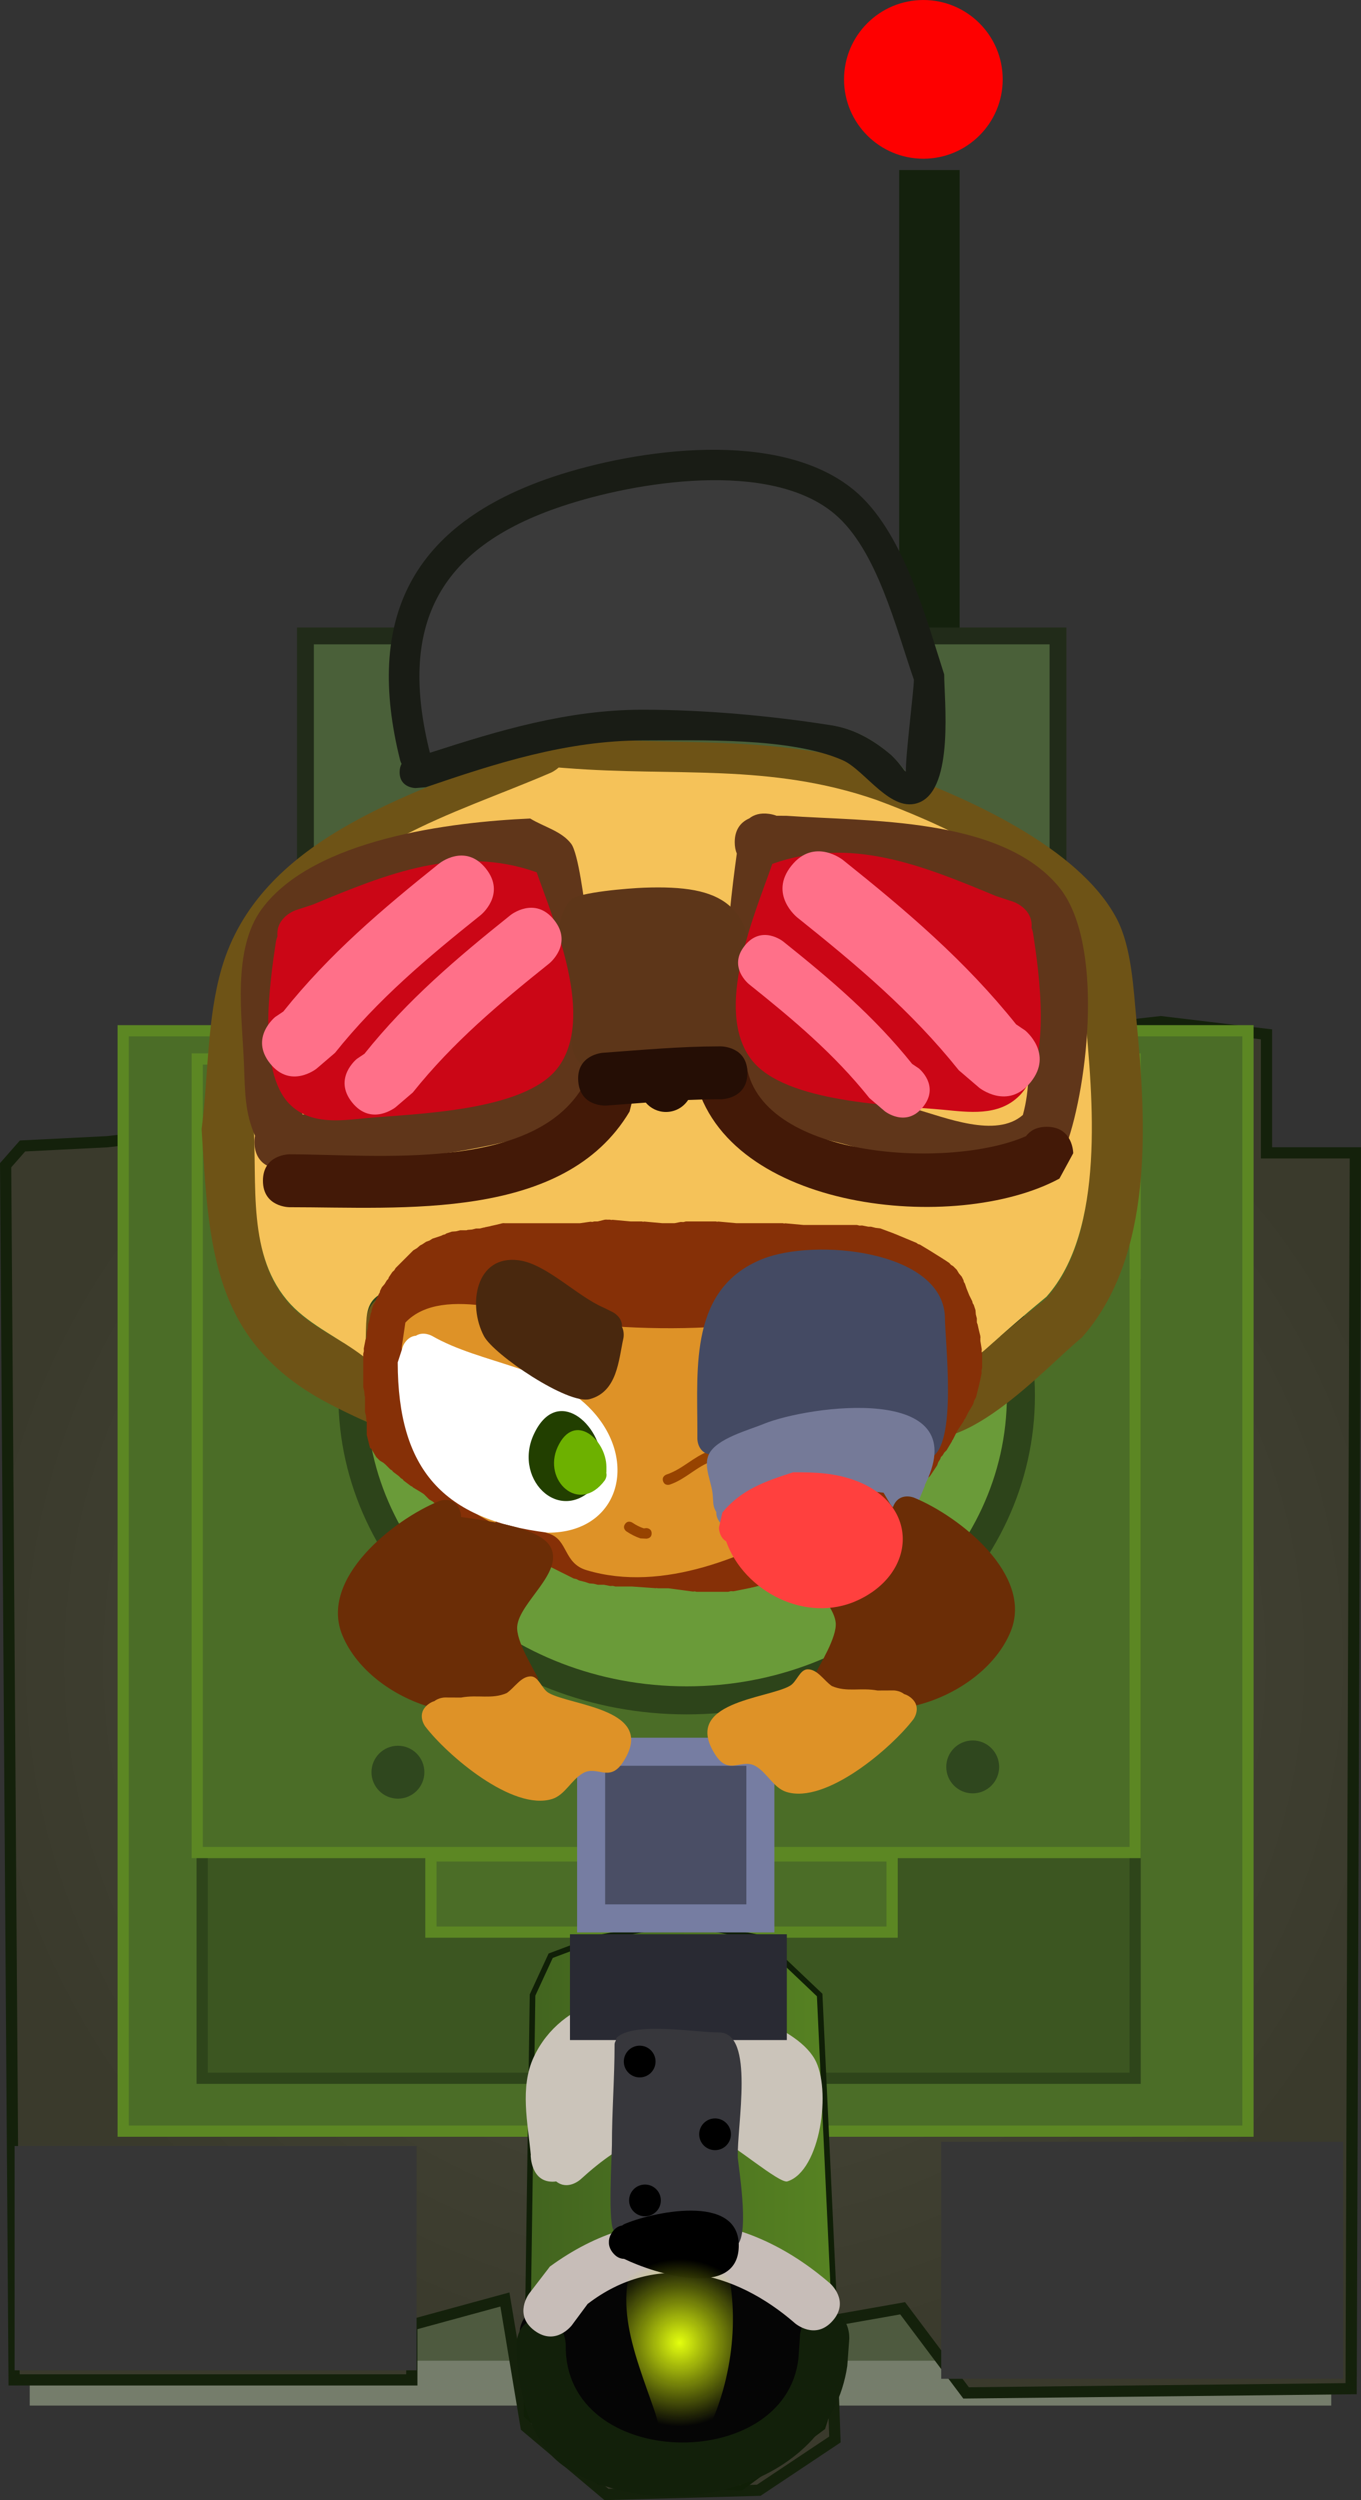
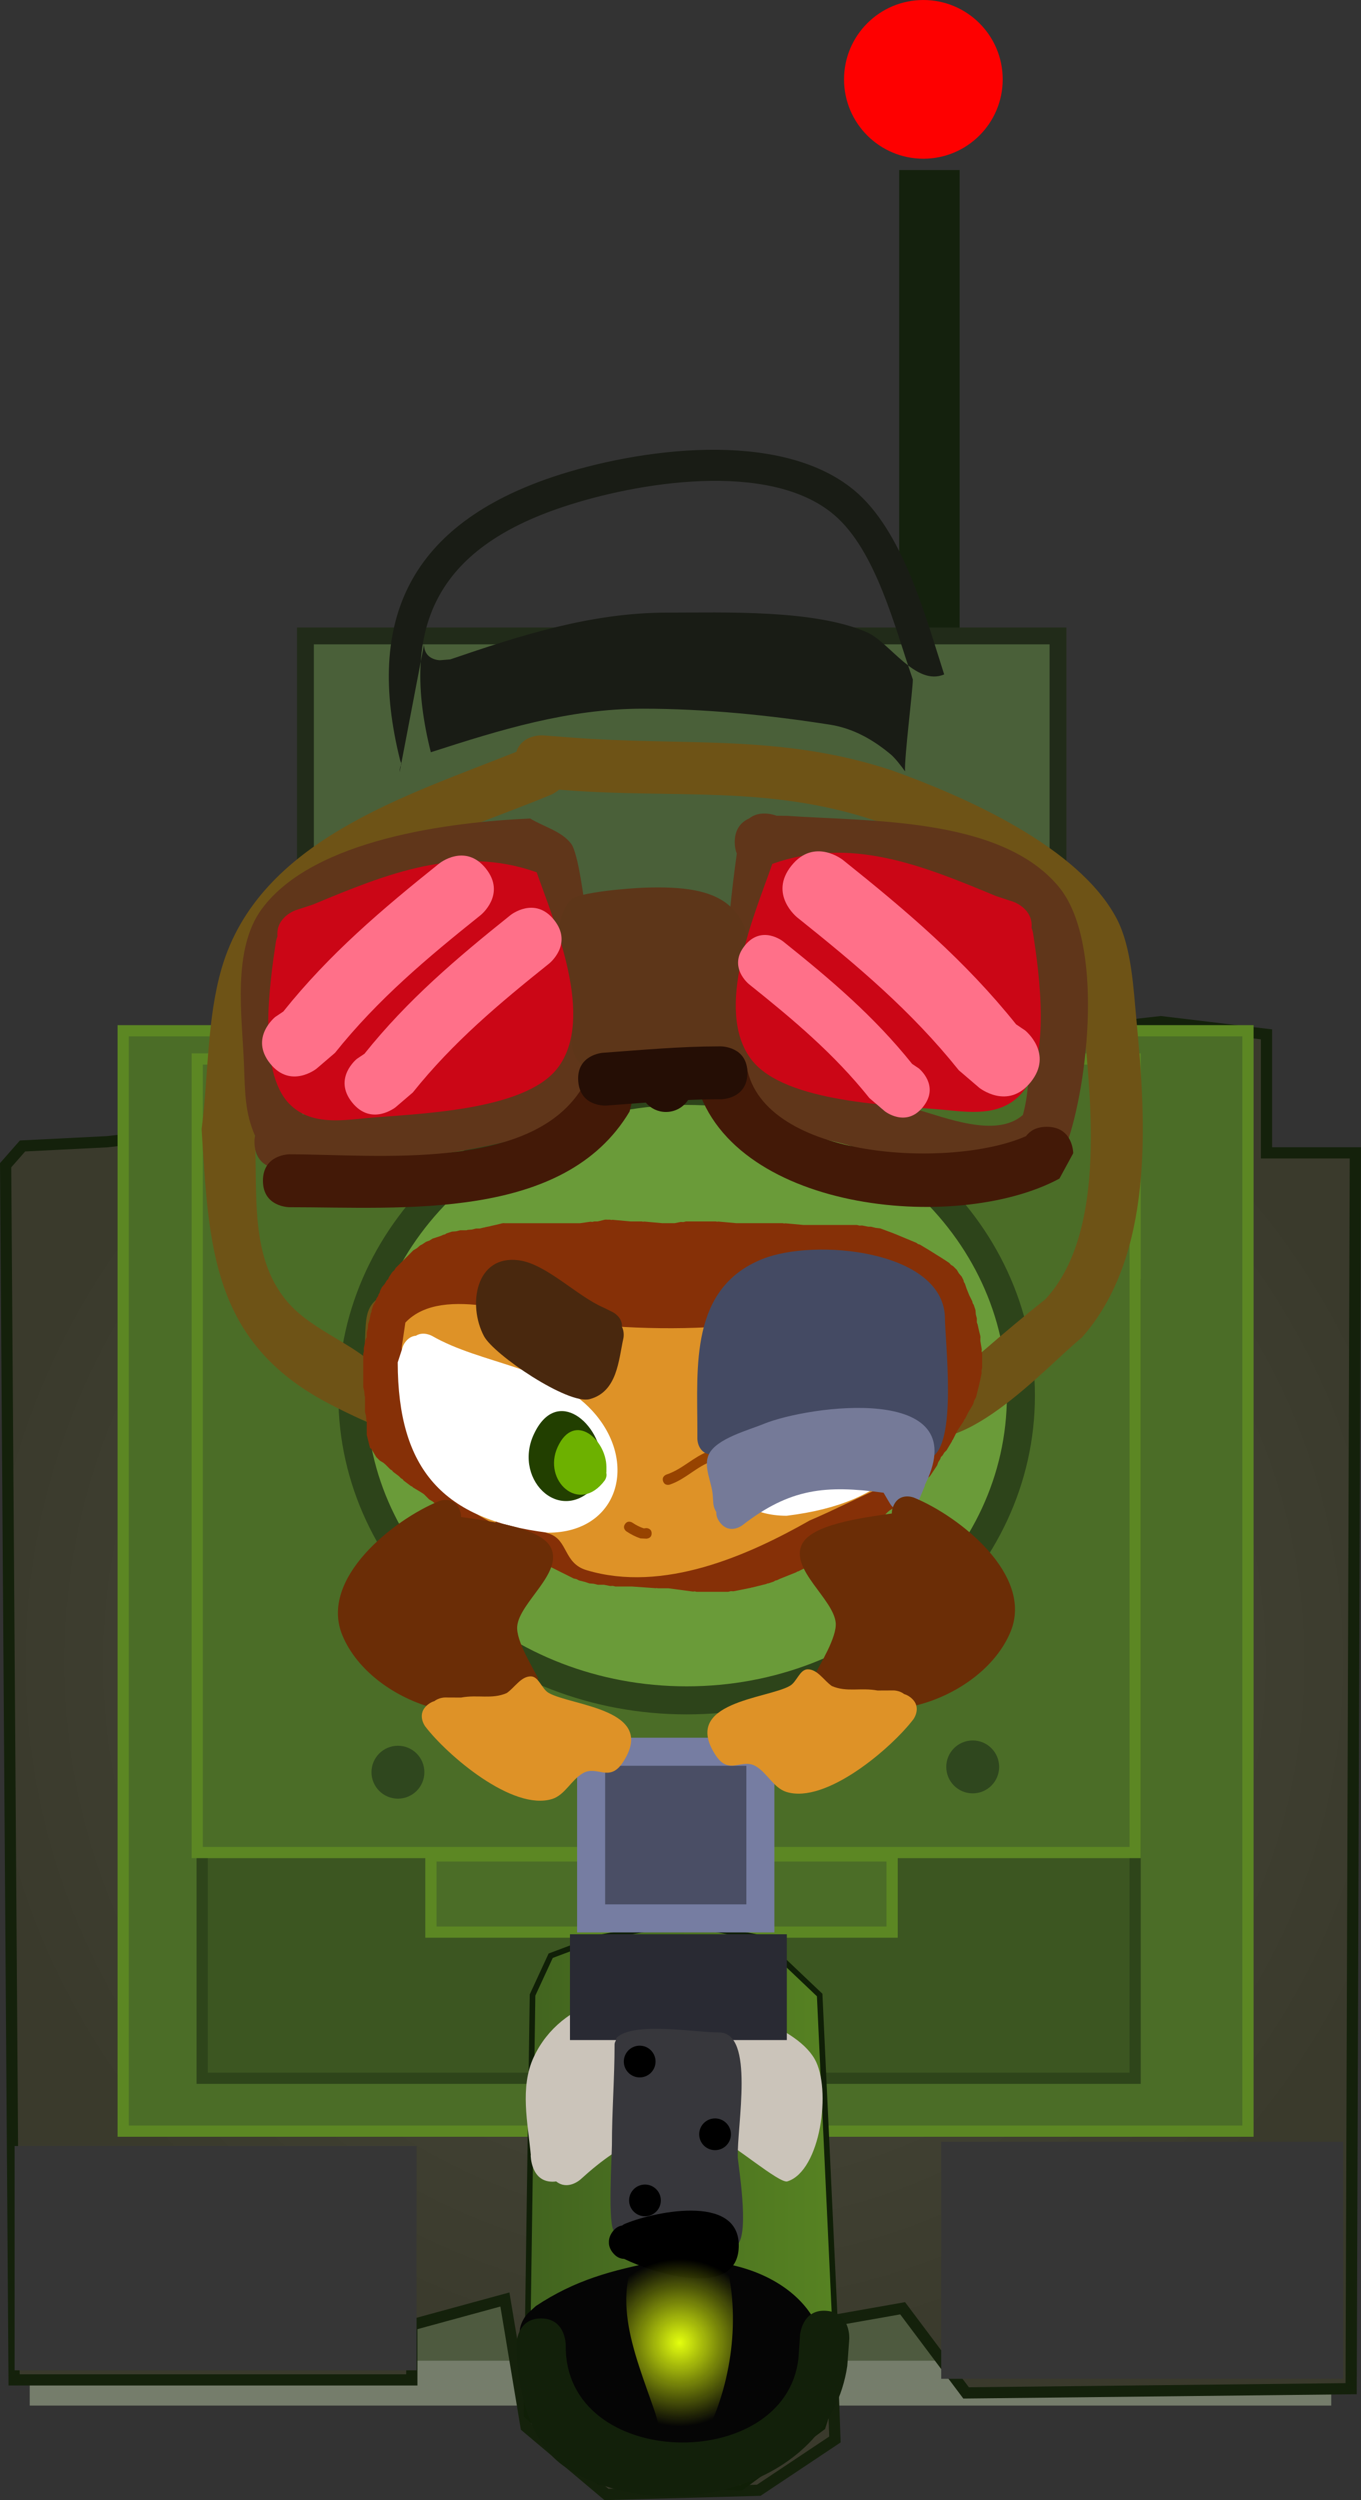
<svg xmlns="http://www.w3.org/2000/svg" version="1.1" width="121.359" height="222.877" viewBox="0,0,121.359,222.877">
  <rect x="0" y="0" width="121.359" height="222.877" fill="#333333" stroke="none" />
  <defs>
    <radialGradient cx="242.075" cy="216.92" r="65.649" gradientUnits="userSpaceOnUse" id="color-1">
      <stop offset="0" stop-color="#4d4d3f" />
      <stop offset="1" stop-color="#3a3a2c" />
    </radialGradient>
    <linearGradient x1="226.268" y1="265.312" x2="254.296" y2="265.312" gradientUnits="userSpaceOnUse" id="color-2">
      <stop offset="0" stop-color="#42641f" />
      <stop offset="1" stop-color="#578322" />
    </linearGradient>
    <radialGradient cx="239.92" cy="277.581" r="7.459" gradientUnits="userSpaceOnUse" id="color-3">
      <stop offset="0" stop-color="#e4ff0e" />
      <stop offset="1" stop-color="#e4ff0e" stop-opacity="0" />
    </radialGradient>
  </defs>
  <g transform="translate(-179.321,-68.734)">
    <g data-paper-data="{&quot;isPaintingLayer&quot;:true}" fill-rule="nonzero" stroke-linejoin="miter" stroke-miterlimit="10" stroke-dasharray="" stroke-dashoffset="0" style="mix-blend-mode: normal">
      <path d="M250.425,154.057c-0.435,4.573 -0.247,9.143 -0.089,13.747c0.05,1.473 -0.207,4.258 1.488,5.043c2.904,1.344 6.719,1.722 9.81,2.587c2.742,0.768 7.29,2.659 9.682,0.555c0.64,-2.312 0.527,-4.57 0.527,-6.962c-0.001,-2.8 1.05,-8.04 -0.958,-10.37c-4.109,-4.768 -14.588,-4.263 -20.46,-4.599zM249.347,149.316l0.876,0.002c7.233,0.521 19.081,0.069 24.276,6.308c4.087,4.908 2.648,17.599 0.701,23.038c-6.177,4.944 -12.646,1.925 -19.558,-0.011c-3.459,-0.969 -6.931,-0.986 -8.978,-4.539c-2.856,-4.956 -1.71,-15.232 -0.857,-21.426c-0.115,-0.278 -0.185,-0.613 -0.185,-1.018c0,-1.256 0.669,-1.843 1.294,-2.117c0.398,-0.317 0.966,-0.521 1.775,-0.406c0.248,0.035 0.465,0.093 0.657,0.169z" fill="#60361a" stroke="none" stroke-width="0.5" stroke-linecap="butt" />
      <path d="M246.753,172.233c0,2.358 -2.358,2.358 -2.358,2.358h-0.189c-0.916,-0.001 -1.829,0.023 -2.741,0.063c-0.421,0.644 -1.148,1.069 -1.975,1.069c-0.722,0 -1.368,-0.325 -1.801,-0.836c-1.166,0.087 -2.333,0.18 -3.502,0.264c0,0 -2.352,0.168 -2.52,-2.184c-0.168,-2.352 2.184,-2.52 2.184,-2.52c3.455,-0.247 6.889,-0.57 10.355,-0.572h0.189c0,0 2.358,0 2.358,2.358z" fill="#250e05" stroke="none" stroke-width="0.5" stroke-linecap="butt" />
      <path d="M259.501,127.551v-43.658h5.39v43.658z" fill="#14210d" stroke="none" stroke-width="0" stroke-linecap="butt" />
      <path d="M206.556,170.43v-45.005h67.104v45.005z" fill="#4a6039" stroke="#212b19" stroke-width="1.5" stroke-linecap="butt" />
      <path d="M183.972,281.181v-79.986h112.055v79.986z" fill="#4e5a3f" stroke="#757d6b" stroke-width="4" stroke-linecap="butt" />
      <path d="M181.331,170.891l7.546,-0.377l93.945,-10.704l9.432,1.132v10.564h7.923l-0.377,110.169l-34.333,0.377l-5.659,-7.546l-6.414,1.132l0.377,10.564l-6.791,4.527l-13.582,0.377l-7.169,-6.037l-1.886,-11.346l-8.3,2.264v4.905h-35.465l-0.755,-108.282z" fill="url(#color-1)" stroke="#14210b" stroke-width="1" stroke-linecap="round" />
      <path d="M190.305,258.717v-98.095h100.296v98.095z" fill="#4b6d27" stroke="#5c8723" stroke-width="1" stroke-linecap="butt" />
      <path d="M197.348,254.001v-70.742h83.192v70.742z" fill="#3c5621" stroke="#2e451a" stroke-width="1" stroke-linecap="butt" />
      <path d="M196.908,233.879v-70.742h83.633v70.742z" fill="#4b6d27" stroke="#5c8723" stroke-width="1" stroke-linecap="butt" />
      <path d="M217.745,240.973v-6.791h41.125v6.791z" fill="#4b6d27" stroke="#5c8723" stroke-width="1" stroke-linecap="butt" />
      <path d="M270.354,193.149c0,15.003 -13.345,27.165 -29.806,27.165c-16.461,0 -29.806,-12.162 -29.806,-27.165c0,-15.003 13.345,-27.165 29.806,-27.165c16.461,0 29.806,12.162 29.806,27.165z" fill="#6a9b39" stroke="#2d441a" stroke-width="2.5" stroke-linecap="butt" />
      <path d="M263.249,280.793v-21.128h35.843v21.128z" fill="#363636" stroke="none" stroke-width="0" stroke-linecap="butt" />
      <path d="M180.623,280.038v-19.996h35.843v19.996z" data-paper-data="{&quot;index&quot;:null}" fill="#363636" stroke="none" stroke-width="0" stroke-linecap="butt" />
      <path d="M228.424,243.078l4.312,-1.617l7.276,-1.347l7.007,1.347l5.39,5.12l1.347,28.836l0.539,4.581l-1.617,5.12l-7.276,5.39l-12.666,-0.539l-6.468,-5.929l0.539,-37.46z" fill="url(#color-2)" stroke="#101f07" stroke-width="0.5" stroke-linecap="round" />
      <path d="M228.916,263.198c-0.104,0.016 -0.214,0.025 -0.331,0.025c-1.943,0 -1.943,-2.358 -1.943,-2.358l0.012,-0.009c-0.26,-2.841 -1.001,-6.049 0.265,-8.75c2.47,-5.27 8.762,-6.26 13.131,-5.684c3.007,0.988 10.036,2.597 11.911,5.861c1.524,2.654 0.546,9.983 -2.434,10.914c-0.699,0.218 -4.94,-3.428 -6.13,-3.828c-4.905,-1.648 -8.473,0.15 -12.314,3.653c0,0 -1.117,1.017 -2.167,0.177z" fill="#cbc4ba" stroke="none" stroke-width="0.5" stroke-linecap="butt" />
      <path d="M226.048,277.866c-1.05,-1.518 0.35,-2.919 0.35,-2.919l0.702,-0.638c3.506,-2.324 6.749,-3.182 10.851,-3.986c1.603,-0.005 4.318,-0.089 5.933,0.192c7.594,1.319 12.031,7.811 6.349,14.357c-4.54,5.231 -14.053,5.645 -19.46,1.523c-2.679,-2.042 -3.419,-4.581 -4.566,-7.562c0,0 -0.162,-0.422 -0.16,-0.967z" fill="#050505" stroke="none" stroke-width="0.5" stroke-linecap="butt" />
      <path d="M253.023,274.733c2.194,0.181 2.025,2.532 2.025,2.532l-0.176,2.382c-1.656,11.197 -16.71,14.483 -25.075,9.065c-3.325,-2.153 -4.389,-7.192 -4.432,-10.942c0,0 0,-2.358 2.201,-2.358c2.201,0 2.201,2.358 2.201,2.358c-0.181,11.205 19.587,11.567 20.749,1.21l0.144,-2.077c0,0 0.169,-2.351 2.363,-2.17z" fill="#12200a" stroke="none" stroke-width="0.5" stroke-linecap="butt" />
-       <path d="M226.981,276.496c-1.902,-1.415 -0.476,-3.301 -0.476,-3.301l1.851,-2.409c8.271,-6.045 17.375,-5.074 24.988,1.51c0,0 1.79,1.553 0.224,3.327c-1.566,1.775 -3.355,0.222 -3.355,0.222c-5.398,-4.702 -12.389,-6.415 -18.494,-1.724l-1.41,1.903c0,0 -1.427,1.886 -3.329,0.472z" fill="#c7bdb8" stroke="none" stroke-width="0.5" stroke-linecap="butt" />
      <path d="M212.446,226.718c0,-1.302 1.056,-2.358 2.358,-2.358c1.302,0 2.358,1.056 2.358,2.358c0,1.302 -1.056,2.358 -2.358,2.358c-1.302,0 -2.358,-1.056 -2.358,-2.358z" fill="#2f471e" stroke="none" stroke-width="0.5" stroke-linecap="butt" />
      <path d="M263.698,226.246c0,-1.302 1.056,-2.358 2.358,-2.358c1.302,0 2.358,1.056 2.358,2.358c0,1.302 -1.056,2.358 -2.358,2.358c-1.302,0 -2.358,-1.056 -2.358,-2.358z" fill="#2f471e" stroke="none" stroke-width="0.5" stroke-linecap="butt" />
      <path d="M229.172,139.129c-0.354,0.303 -0.691,0.443 -0.691,0.443c-8.974,3.733 -18.646,5.977 -24.157,15.06c-2.374,3.913 -1.707,10.492 -2.313,14.911c0.38,5.334 -0.662,11.525 3.315,15.655c1.757,1.824 4.506,2.995 6.492,4.483c-0.004,-0.15 -0.003,-0.289 0.004,-0.408c0.217,-3.742 -0.383,-4.869 4.309,-5.921c4.04,-0.906 11.538,0.734 15.782,0.734c6.381,0.004 12.467,-0.817 18.807,-1.496c2.355,-0.252 5.736,-1.434 8.068,-1.143c4.448,0.554 4.629,1.08 5.284,5.405c0.001,0.006 0.037,3.179 -0.377,4.824c1.17,-0.98 3.172,-2.401 3.28,-2.494c1.838,-1.586 3.674,-3.131 5.577,-4.642c5.287,-5.72 4.114,-17.119 3.422,-24.277c-0.211,-2.184 -0.222,-5.434 -1.252,-7.437c-2.673,-5.198 -12.239,-9.124 -17.356,-10.937c-9.507,-3.171 -17.761,-1.964 -27.52,-2.708zM225.363,135.753c0.546,-1.605 2.393,-1.463 2.393,-1.463l2.452,0.189c10.156,0.789 18.768,-0.356 28.697,2.952c6.426,2.31 16.632,6.783 19.996,13.209c1.346,2.572 1.492,6.324 1.767,9.164c0.882,9.118 1.55,20.904 -4.879,28.166c-3.169,2.551 -11.295,11.786 -15.991,8.178c-3.209,-2.465 1.372,-7.853 -0.324,-10.125c-0.18,-0.242 -5.154,0.842 -5.342,0.869c-7.398,1.055 -14.76,1.906 -22.218,1.91c-3.355,0 -6.73,0.129 -10.082,-0.002c-0.959,-0.037 -1.924,-0.064 -2.873,-0.208c-0.93,-0.142 -2.609,-1.458 -2.772,-0.531c-0.39,2.222 2.078,6.505 -1.14,8.227c-0.81,0.433 -5.264,-1.828 -6.485,-2.472c-10.378,-5.466 -10.61,-14.035 -11.263,-24.428c0.605,-4.658 0.465,-9.8 1.784,-14.331c3.327,-11.424 16.513,-15.38 26.28,-19.304z" fill="#6e5316" stroke="none" stroke-width="0.5" stroke-linecap="butt" />
-       <path d="M229.814,137.208c9.758,0.771 18.102,-0.465 27.609,2.819c5.117,1.879 14.715,5.99 17.387,11.374c1.03,2.074 1.045,5.46 1.256,7.722c0.693,7.415 1.853,19.283 -3.433,25.208c-1.903,1.565 -3.749,3.18 -5.587,4.823c-0.107,0.096 -2.117,1.576 -3.287,2.591c0.414,-1.704 0.242,-5.126 0.242,-5.132c-0.654,-4.48 -0.692,-4.899 -5.14,-5.473c-2.333,-0.301 -5.734,0.942 -8.089,1.203c-6.34,0.703 -12.513,1.563 -18.894,1.559c-4.244,0 -11.782,-1.729 -15.822,-0.791c-4.692,1.09 -3.946,2.133 -4.163,6.01c-0.007,0.124 -0.15,0.396 -0.146,0.551c-1.986,-1.541 -4.746,-2.77 -6.502,-4.659c-3.978,-4.277 -2.948,-10.728 -3.328,-16.253c0.606,-4.577 -0.057,-11.431 2.317,-15.484c5.51,-9.408 15.236,-11.794 24.21,-15.66c0,0 0.34,-0.146 0.693,-0.46z" data-paper-data="{&quot;noHover&quot;:false,&quot;origItem&quot;:[&quot;Path&quot;,{&quot;applyMatrix&quot;:true,&quot;segments&quot;:[[[217.92027,486.23867],[0,0],[-0.37482,0.32116]],[[217.18817,486.7087],[0,0],[-9.51461,3.95751]],[[191.57761,502.67511],[5.84178,-9.62911],[-2.51682,4.14852]],[[189.12527,518.48347],[0.64297,-4.68443],[0.40256,5.65522]],[[192.64026,535.08032],[-4.2172,-4.37814],[1.86268,1.93376]],[[199.52264,539.83333],[-2.10525,-1.57775],[-0.00471,-0.15927]],[[199.52664,539.40101],[-0.00732,0.12642],[0.22965,-3.9674]],[[204.0948,533.12313],[-4.97411,1.11557],[4.2828,-0.96053]],[[220.82664,533.90101],[-4.49899,0],[6.76464,0.00396]],[[240.76546,532.31469],[-6.72156,0.71983],[2.49634,-0.26734]],[[249.3193,531.10273],[-2.47306,-0.30808],[4.71548,0.58744]],[[254.921,536.83323],[-0.69354,-4.58532],[0.00096,0.00635]],[[254.52124,541.94784],[0.43898,-1.74415],[1.24058,-1.03861]],[[257.99843,539.30392],[-0.11396,0.09835],[1.94904,-1.68197]],[[263.91094,534.38266],[-2.01726,1.60216],[5.60477,-6.06446]],[[267.53851,508.64434],[0.73441,7.58917],[-0.22406,-2.31536]],[[266.21148,500.75992],[1.09151,2.1228],[-2.83356,-5.5108]],[[247.81088,489.16417],[5.425,1.9229],[-10.07946,-3.36159]],[[218.63489,486.29364],[10.3456,0.78873],[0,0]]],&quot;closed&quot;:true}]}" fill="#f5c259" stroke="none" stroke-width="0.5" stroke-linecap="butt" />
      <path d="M206.309,168.089c5.166,-0.405 10.523,-0.991 15.57,-1.888c1.228,-0.218 4.821,-0.567 5.707,-1.749c1.824,-2.432 -0.249,-10.54 -0.648,-13.329c-0.223,-1.563 0.149,-4.13 -1.406,-4.828c-5.342,0.68 -15.467,1.608 -19.088,6.29c-1.849,2.391 -0.766,7.974 -0.659,10.753c0.081,2.108 -0.191,3.235 0.525,4.751zM202.064,169.986c-0.904,-2.083 -0.888,-3.761 -0.992,-6.467c-0.161,-4.188 -1.076,-10.147 1.604,-13.771c4.61,-6.234 16.858,-7.739 23.923,-8.047c1.216,0.749 2.782,1.112 3.649,2.247c0.646,0.846 1.169,5.181 1.359,6.507c0.635,4.449 2.666,12.94 -0.27,16.855c-1.267,1.689 -3.909,2.425 -5.809,2.928c-6.06,1.605 -12.95,2.132 -19.296,2.589c-0.461,0.181 -0.93,0.163 -1.295,0.093c-0.133,0.01 -0.266,0.019 -0.398,0.029c0,0 -2.352,0.168 -2.52,-2.184c-0.021,-0.292 -0.003,-0.551 0.045,-0.779z" fill="#60361a" stroke="none" stroke-width="0.5" stroke-linecap="butt" />
      <path d="M249.639,146.196c-0.435,4.573 -0.247,9.143 -0.089,13.747c0.05,1.473 -0.207,4.258 1.488,5.043c2.904,1.344 6.719,1.722 9.81,2.587c2.742,0.768 7.29,2.659 9.682,0.555c0.64,-2.312 0.527,-4.57 0.527,-6.962c-0.001,-2.8 1.05,-8.04 -0.958,-10.37c-4.109,-4.768 -14.588,-4.263 -20.46,-4.599zM248.561,141.456l0.876,0.002c7.233,0.521 19.081,0.069 24.276,6.308c4.087,4.908 2.648,17.599 0.701,23.038c-6.177,4.944 -12.646,1.925 -19.558,-0.011c-3.459,-0.969 -6.931,-0.986 -8.978,-4.539c-2.856,-4.956 -1.71,-15.232 -0.857,-21.426c-0.115,-0.278 -0.185,-0.613 -0.185,-1.018c0,-1.256 0.669,-1.843 1.294,-2.117c0.398,-0.317 0.966,-0.521 1.775,-0.406c0.248,0.035 0.465,0.093 0.657,0.169z" fill="#60361a" stroke="none" stroke-width="0.5" stroke-linecap="butt" />
      <path d="M234.262,162.437c2.312,0.462 1.85,2.775 1.85,2.775l-0.653,2.612c-5.838,9.795 -20.284,8.527 -30.334,8.527c0,0 -2.358,0 -2.358,-2.358c0,-2.358 2.358,-2.358 2.358,-2.358c7.753,0 21.828,1.633 26.26,-6.187l0.102,-1.161c0,0 0.462,-2.312 2.775,-1.85z" fill="#431907" stroke="none" stroke-width="0.5" stroke-linecap="butt" />
      <path d="M270.81,170.016c0.339,-0.454 0.906,-0.833 1.851,-0.833c2.358,0 2.358,2.358 2.358,2.358l-1.229,2.259c-9.222,4.976 -29.707,2.909 -32.486,-8.933c0,0 -0.494,-2.306 1.812,-2.8c2.306,-0.494 2.8,1.812 2.8,1.812c1.511,8.218 18.228,9.087 24.895,6.137z" fill="#431907" stroke="none" stroke-width="0.5" stroke-linecap="butt" />
      <path d="M234.797,162.769c-0.269,0.633 -0.855,1.32 -2.129,1.32c-2.358,0 -2.358,-2.358 -2.358,-2.358l0.007,-0.762c-0.225,-3.046 -2.555,-9.468 -0.071,-12.035c0.641,-0.663 5.207,-1.019 6.482,-1.066c7.075,-0.262 9.828,1.45 9.8,8.799c-0.006,1.564 0.633,3.371 -0.211,4.689c-1.994,3.112 -8.508,1.431 -11.52,1.413z" fill="#5d3619" stroke="none" stroke-width="0.5" stroke-linecap="butt" />
      <path d="M245.967,164.372c0,2.358 -2.358,2.358 -2.358,2.358h-0.189c-0.916,-0.001 -1.829,0.023 -2.741,0.063c-0.421,0.644 -1.148,1.069 -1.975,1.069c-0.722,0 -1.368,-0.325 -1.801,-0.836c-1.166,0.087 -2.333,0.18 -3.502,0.264c0,0 -2.352,0.168 -2.52,-2.184c-0.168,-2.352 2.184,-2.52 2.184,-2.52c3.455,-0.247 6.889,-0.57 10.355,-0.572h0.189c0,0 2.358,0 2.358,2.358z" fill="#250e05" stroke="none" stroke-width="0.5" stroke-linecap="butt" />
      <path d="M204.062,152.202c-0.16,-1.731 1.633,-2.329 1.633,-2.329l1.537,-0.506c6.625,-2.756 12.964,-5.345 19.944,-2.872c1.534,4.409 5.304,13.027 1.842,17.481c-2.995,3.853 -12.676,4.029 -17.055,4.438c-2.242,0.21 -4.96,0.632 -6.831,-1.264c-2.895,-2.933 -1.754,-10.862 -1.21,-14.457c0,0 0.032,-0.209 0.14,-0.493z" fill="#cb0616" stroke="none" stroke-width="0.5" stroke-linecap="butt" />
      <path d="M203.403,163.538c-1.843,-2.304 0.461,-4.147 0.461,-4.147l0.719,-0.483c4.107,-5.134 8.788,-9.106 13.915,-13.207c0,0 2.304,-1.843 4.147,0.461c1.843,2.304 -0.461,4.147 -0.461,4.147c-4.787,3.83 -9.163,7.497 -12.993,12.285l-1.641,1.405c0,0 -2.304,1.843 -4.147,-0.461z" fill="#ff7089" stroke="none" stroke-width="0.5" stroke-linecap="butt" />
      <path d="M210.715,167.007c-1.725,-2.157 0.431,-3.882 0.431,-3.882l0.673,-0.452c3.845,-4.806 8.227,-8.524 13.026,-12.363c0,0 2.157,-1.725 3.882,0.431c1.725,2.157 -0.431,3.882 -0.431,3.882c-4.481,3.585 -8.578,7.018 -12.163,11.5l-1.536,1.315c0,0 -2.157,1.725 -3.882,-0.431z" fill="#ff7089" stroke="none" stroke-width="0.5" stroke-linecap="butt" />
      <path d="M271.443,151.941c0.544,3.595 1.686,11.524 -1.21,14.457c-1.871,1.896 -4.589,1.473 -6.831,1.264c-4.379,-0.409 -14.06,-0.585 -17.055,-4.438c-3.462,-4.454 0.308,-13.072 1.842,-17.481c6.98,-2.474 13.319,0.116 19.944,2.872l1.537,0.506c0,0 1.793,0.598 1.633,2.329c0.108,0.284 0.14,0.493 0.14,0.493z" data-paper-data="{&quot;index&quot;:null}" fill="#cb0616" stroke="none" stroke-width="0.5" stroke-linecap="butt" />
      <path d="M266.636,165.701l-1.821,-1.559c-4.25,-5.312 -9.105,-9.381 -14.416,-13.63c0,0 -2.556,-2.045 -0.511,-4.601c2.045,-2.556 4.601,-0.511 4.601,-0.511c5.688,4.55 10.881,8.957 15.439,14.653l0.798,0.536c0,0 2.556,2.045 0.511,4.601c-2.045,2.556 -4.601,0.511 -4.601,0.511z" data-paper-data="{&quot;index&quot;:null}" fill="#ff7089" stroke="none" stroke-width="0.5" stroke-linecap="butt" />
      <path d="M258.202,167.785l-1.356,-1.161c-3.166,-3.958 -6.783,-6.989 -10.74,-10.155c0,0 -1.904,-1.524 -0.381,-3.428c1.524,-1.904 3.428,-0.381 3.428,-0.381c4.237,3.39 8.107,6.673 11.502,10.917l0.595,0.4c0,0 1.904,1.524 0.381,3.428c-1.524,1.904 -3.428,0.381 -3.428,0.381z" data-paper-data="{&quot;index&quot;:null}" fill="#ff7089" stroke="none" stroke-width="0.5" stroke-linecap="butt" />
      <path d="M212.025,195.457l-0.036,-0.109l-0.029,-0.378l-0.092,-0.368v-1.347l-0.036,-0.109l-0.029,-0.378l-0.092,-0.368v-2.987l0.057,-0.228l-0.011,-0.235l0.157,-0.786l0.111,-0.235v-0.403l0.092,-0.368l0.029,-0.378l0.111,-0.332l0.128,-0.642l0.064,-0.135l0.011,-0.149l0.157,-0.472l0.169,-0.266l0.106,-0.297l0.139,-0.209l0.057,-0.172l0.091,-0.143l0.011,-0.049l-0,-0.002l0.001,-0.002l0.025,-0.113l0.157,-0.314l0.247,-0.288l0.195,-0.325l0.113,-0.113l0.013,-0.016l0.05,-0.14l0.314,-0.472l0.174,-0.158l0.121,-0.201l1.572,-1.572l0.325,-0.195l0.288,-0.247l0.183,-0.092l0.349,-0.233l0.297,-0.106l0.266,-0.169l0.784,-0.261l0.165,-0.082l0.166,-0.037l0.143,-0.091l0.472,-0.157l0.378,-0.029l0.368,-0.092h0.561l0.109,-0.036l0.378,-0.029l0.368,-0.092h0.339l0.347,-0.087h0.057l0.052,-0.025l0.476,-0.095l0.032,-0.016l0.529,-0.118l0.526,-0.131h0.066l0.066,-0.015l0.022,0.015h6.753l0.935,-0.134l0.169,0.017l0.165,-0.041h0.302l0.116,-0.026l0.526,-0.131h0.066l0.066,-0.015l0.022,0.015h0.318l0.106,0.026l0.108,-0.017l1.623,0.148h0.993l0.106,0.026l0.108,-0.017l1.623,0.148h1.074l0.557,-0.111l0.235,0.011l0.228,-0.057h2.672l0.106,0.026l0.108,-0.017l1.623,0.148h4.138l0.106,0.026l0.108,-0.017l1.623,0.148h4.766l0.228,0.057l0.235,-0.011l0.557,0.111h0.238l0.409,0.102l0.419,0.048l1.258,0.472l0.036,0.025l0.043,0.007l1.886,0.786l0.14,0.104l0.167,0.051l0.786,0.472l0.016,0.016l0.021,0.007l1.258,0.786l0.025,0.026l0.034,0.012l0.472,0.314l0.158,0.174l0.201,0.121l0.314,0.314l0.195,0.325l0.247,0.288l0.157,0.314l0.025,0.113l0.001,0.002l-0,0.002l0.011,0.049l0.091,0.143l0.135,0.406l0.252,0.631l0.271,0.541l0.037,0.166l0.091,0.143l0.157,0.472l0.029,0.378l0.092,0.368v0.339l0.013,0.05l0.007,0.004l0.016,0.066l0.029,0.059l0.118,0.529l0.131,0.526v0.066l0.015,0.066l-0.015,0.022v0.28l0.125,0.751l-0.016,0.196l0.048,0.191v1.258l-0.057,0.228l0.011,0.235l-0.157,0.786l-0.025,0.052v0.057l-0.314,1.258l-0.164,0.308l-0.102,0.334l-0.425,0.708l-0.274,0.548l-0.097,0.113l-0.05,0.14l-0.547,0.821l-0.406,0.812l-0.06,0.07l-0.027,0.088l-0.472,0.786l-0.205,0.205l-0.149,0.249l-0.157,0.157l-0.06,0.179l-0.169,0.266l-0.106,0.297l-0.629,0.943l-0.343,0.311l-0.311,0.343l-0.617,0.411l-0.077,0.084l-0.397,0.463l-0.036,0.002l-0.723,0.482l-0.778,0.778l-0.325,0.195l-0.19,0.163l-1.334,1.334l-0.001,0.005l-0.015,0.011l-0.179,0.179l-0.407,0.244l-0.385,0.278l-0.235,0.094l-0.015,0.009l-0.005,-0.001l-0.207,0.083l-0.513,0.411l-0.095,0.043l-0.07,0.077l-0.386,0.258l-0.706,0.565l-0.095,0.043l-0.07,0.077l-0.472,0.314l-0.14,0.05l-0.113,0.097l-0.314,0.157l-0.166,0.037l-0.143,0.091l-0.784,0.261l-1.108,0.554l-0.098,0.022l-0.081,0.059l-1.481,0.592l-0.227,0.113l-0.166,0.037l-0.143,0.091l-0.472,0.157l-0.092,0.007l-0.082,0.044l-1.258,0.314h-0.057l-0.052,0.025l-1.572,0.314l-0.235,-0.011l-0.228,0.057h-2.83l-0.154,-0.038l-0.158,0.018l-2.203,-0.294h-0.944l-0.083,-0.021l-0.085,0.015l-2.117,-0.151h-1.488l-0.228,-0.057l-0.235,0.011l-0.557,-0.111h-0.553l-0.368,-0.092l-0.378,-0.029l-0.386,-0.129l-0.541,-0.135l-0.229,-0.122l-0.254,-0.056l-2.428,-1.214l-0.695,-0.278l-0.037,-0.027l-0.045,-0.008l-1.415,-0.629l-0.132,-0.103l-0.16,-0.052l-1.163,-0.727l-3.271,-1.635l-0.44,-0.176l-0.005,0.001l-0.015,-0.009l-0.235,-0.094l-0.385,-0.278l-0.407,-0.244l-0.179,-0.179l-0.015,-0.011l-0.001,-0.005l-0.002,-0.002l-0.325,-0.243l-0.124,-0.062l-0.288,-0.247l-0.325,-0.195l-0.271,-0.271l-0.19,-0.163l-0.325,-0.195l-0.464,-0.464l-0.231,-0.154l-0.738,-0.443l-0.088,-0.088l-0.114,-0.048l-0.629,-0.472l-0.107,-0.132l-0.146,-0.087l-0.196,-0.196l-0.495,-0.371l-0.107,-0.132l-0.146,-0.087l-0.428,-0.428l-0.19,-0.163l-0.325,-0.195l-0.314,-0.314l-0.444,-0.741l-0.109,-0.062l-0.051,-0.204l-0.021,-0.035l0.006,-0.024l-0.229,-0.916z" fill="#863007" stroke="none" stroke-width="0.5" stroke-linecap="butt" />
      <path d="M258.499,201.071c-2.353,1.009 -4.616,2.199 -6.98,3.207c-5.479,3.11 -13.052,6.494 -19.91,4.425c-2.045,-0.617 -1.623,-2.672 -3.307,-3.242c-2.322,-0.785 -3.351,-0.536 -4.661,-1.268l-0.242,0.424l-1.297,-0.741c-0.439,-0.24 -0.737,-0.706 -0.737,-1.242c0,-0.781 0.633,-1.415 1.415,-1.415h1.509v0.07l0.173,-0.059c1.571,0.393 3.03,0.38 4.605,0.766c3.671,0.46 5.598,-4.981 2.406,-6.833c-4.033,-2.341 -10.549,-3.623 -15.073,-4.738c0,0 -0.383,-0.096 -0.694,-0.388c-0.567,-0.404 -0.567,-1.173 -0.567,-1.173l0.328,-2.226c3.375,-3.558 11.067,-0.345 15.566,0.064c5.029,0.565 11.482,0.659 16.442,-0.181c3.159,-0.535 7.775,-2.535 10.892,-2.277c6.707,0.555 0.768,5.9 -1.874,7.071c-3.442,1.15 -7.724,1.508 -10.841,3.431c-1.204,0.743 -2.012,3.893 -0.571,4.833c2.526,1.648 7.417,0.083 11.402,-0.711c0.244,-0.109 0.489,-0.216 0.735,-0.322l0.21,-0.12l-0.093,-0.371l1.478,-0.37c0.119,-0.033 0.244,-0.05 0.374,-0.05c0.781,0 1.415,0.633 1.415,1.415c0,0.536 -0.298,1.002 -0.737,1.242l-1.297,0.741l-0.017,-0.03z" fill="#de9227" stroke="none" stroke-width="0.5" stroke-linecap="butt" />
      <path d="M261.242,186.298c0.81,0.065 1.147,0.908 1.147,0.908l0.478,1.469c-0.016,9.564 -4.053,14.031 -13.4,15.183c-6.308,0 -8.116,-6.318 -3.955,-10.864c3.604,-3.937 9.895,-4.147 14.295,-6.68c0,0 0.766,-0.438 1.434,-0.017z" fill="#ffffff" stroke="none" stroke-width="0.5" stroke-linecap="butt" />
      <path d="M244.976,199.27c-0.013,-0.089 -0.013,-0.147 -0.013,-0.147v-0.585c0.021,-3.408 4.005,-6.937 6.055,-2.486c1.918,4.165 -2.677,8.436 -5.851,4.148c0,0 -0.317,-0.444 -0.191,-0.93z" fill="#223f00" stroke="none" stroke-width="0.5" stroke-linecap="butt" />
      <path d="M244.967,199.469c-0.01,-0.064 -0.01,-0.106 -0.01,-0.106v-0.42c0.015,-2.446 2.875,-4.98 4.347,-1.784c1.377,2.99 -1.921,6.055 -4.2,2.978c0,0 -0.228,-0.319 -0.137,-0.667z" fill="#6db100" stroke="none" stroke-width="0.5" stroke-linecap="butt" />
      <path d="M244.754,187.391c-0.061,-0.868 0.807,-1.302 0.807,-1.302l0.83,-0.412c2.345,-1 5.101,-3.889 7.551,-4.217c3.85,-0.515 4.59,3.981 3.113,6.764c-0.878,1.654 -7.497,6.134 -9.431,5.613c-2.471,-0.666 -2.569,-3.484 -3,-5.421c0,0 -0.121,-0.544 0.13,-1.025z" fill="#49280e" stroke="none" stroke-width="0.5" stroke-linecap="butt" />
      <path d="M217.845,187.824c4.399,2.533 10.69,2.743 14.295,6.68c4.162,4.546 2.353,10.864 -3.955,10.864c-9.347,-1.152 -13.384,-5.619 -13.4,-15.183l0.478,-1.469c0,0 0.337,-0.843 1.147,-0.908c0.668,-0.421 1.434,0.017 1.434,0.017z" data-paper-data="{&quot;index&quot;:null}" fill="#ffffff" stroke="none" stroke-width="0.5" stroke-linecap="butt" />
      <path d="M232.763,200.765c-3.174,4.288 -7.769,0.017 -5.851,-4.148c2.05,-4.452 6.034,-0.922 6.055,2.486v0.585c0,0 0,0.058 -0.013,0.147c0.126,0.486 -0.191,0.93 -0.191,0.93z" data-paper-data="{&quot;index&quot;:null}" fill="#223f00" stroke="none" stroke-width="0.5" stroke-linecap="butt" />
      <path d="M233.248,200.702c-2.279,3.078 -5.577,0.012 -4.2,-2.978c1.472,-3.195 4.331,-0.662 4.347,1.784v0.42c0,0 0,0.042 -0.01,0.106c0.091,0.349 -0.137,0.667 -0.137,0.667z" data-paper-data="{&quot;index&quot;:null}" fill="#6db100" stroke="none" stroke-width="0.5" stroke-linecap="butt" />
      <path d="M234.908,188.039c-0.431,1.937 -0.529,4.756 -3,5.421c-1.933,0.521 -8.553,-3.959 -9.431,-5.613c-1.478,-2.784 -0.737,-7.279 3.113,-6.764c2.451,0.328 5.206,3.217 7.551,4.217l0.83,0.412c0,0 0.868,0.434 0.807,1.302c0.251,0.481 0.13,1.025 0.13,1.025z" data-paper-data="{&quot;index&quot;:null}" fill="#49280e" stroke="none" stroke-width="0.5" stroke-linecap="butt" />
      <path d="M254.583,75.809c0,-3.907 3.167,-7.074 7.074,-7.074c3.907,0 7.074,3.167 7.074,7.074c0,3.907 -3.167,7.074 -7.074,7.074c-3.907,0 -7.074,-3.167 -7.074,-7.074z" fill="#fe0000" stroke="none" stroke-width="0.5" stroke-linecap="butt" />
      <path d="M243.068,197.758c0.422,0.211 0.211,0.633 0.211,0.633l-0.461,0.614c-1.294,0.395 -2.37,1.607 -3.773,2.075c0,0 -0.447,0.149 -0.597,-0.298c-0.149,-0.447 0.298,-0.597 0.298,-0.597c1.438,-0.479 2.427,-1.6 3.773,-2.075l-0.084,-0.141c0,0 0.211,-0.422 0.633,-0.211z" fill="#974300" stroke="none" stroke-width="0.5" stroke-linecap="butt" />
      <path d="M237.426,205.428c0,0.472 -0.472,0.472 -0.472,0.472l-0.526,-0.024c-0.439,-0.149 -0.857,-0.366 -1.244,-0.621c0,0 -0.392,-0.262 -0.131,-0.654c0.262,-0.392 0.654,-0.131 0.654,-0.131c0.315,0.213 0.658,0.394 1.019,0.511l0.228,-0.024c0,0 0.472,0 0.472,0.472z" fill="#974300" stroke="none" stroke-width="0.5" stroke-linecap="butt" />
      <g stroke-linecap="butt">
        <path d="M232.031,239.75v-14.856h15.092v14.856z" fill="#4a4e65" stroke="#767da2" stroke-width="2.5" />
        <path d="M230.145,250.597v-9.432h19.336v9.432z" fill="#292a33" stroke="none" stroke-width="0" />
        <path d="M234.221,250.676l0.079,-0.283c1.539,-1.469 6.989,-0.469 9.135,-0.475c3.236,0 1.579,8.336 1.674,11.174c0.12,1.198 1.156,7.559 -0.301,7.92c-0.75,0.186 -5.112,-2.569 -6.371,-2.826c-1.154,-0.003 -3.637,1.742 -4.312,1.474c-0.645,-0.256 -0.239,-6.845 -0.239,-7.72c0,-2.999 0.236,-5.948 0.236,-8.961c0,0 0,-0.168 0.1,-0.303z" fill="#37373c" stroke="none" stroke-width="0.5" />
        <path d="M234.946,252.512c0,-0.781 0.633,-1.415 1.415,-1.415c0.781,0 1.415,0.633 1.415,1.415c0,0.781 -0.633,1.415 -1.415,1.415c-0.781,0 -1.415,-0.633 -1.415,-1.415z" fill="#000000" stroke="none" stroke-width="0.5" />
        <path d="M241.667,258.996c0,-0.781 0.633,-1.415 1.415,-1.415c0.781,0 1.415,0.633 1.415,1.415c0,0.781 -0.633,1.415 -1.415,1.415c-0.781,0 -1.415,-0.633 -1.415,-1.415z" fill="#000000" stroke="none" stroke-width="0.5" />
        <path d="M235.418,264.891c0,-0.781 0.633,-1.415 1.415,-1.415c0.781,0 1.415,0.633 1.415,1.415c0,0.781 -0.633,1.415 -1.415,1.415c-0.781,0 -1.415,-0.633 -1.415,-1.415z" fill="#000000" stroke="none" stroke-width="0.5" />
        <path d="M234.798,267.128l0.152,-0.106c2.227,-1.002 10.419,-2.934 10.244,2.038c-0.163,4.637 -7.5,2.367 -10.224,1.041c-0.333,-0.007 -0.708,-0.147 -1.039,-0.588c-0.249,-0.333 -0.328,-0.641 -0.314,-0.91c-0.007,-0.241 0.061,-0.515 0.252,-0.816c0.278,-0.436 0.613,-0.612 0.927,-0.658z" fill="#000000" stroke="none" stroke-width="0.5" />
      </g>
      <path d="M244.228,197.545c-0.146,0.398 -0.491,0.87 -1.308,0.87c-1.415,0 -1.415,-1.415 -1.415,-1.415v-0.755c0,-5.669 -0.676,-12.664 5.778,-15.267c4.693,-1.893 15.984,-0.8 16.293,5.08c0,2.308 1.163,11.537 -1.287,12.64c-0.486,0.219 -6.582,-2.73 -7.564,-2.951c-3.895,-0.874 -6.955,0.031 -10.418,1.763c0,0 -0.029,0.014 -0.08,0.034z" fill="#444a63" stroke="none" stroke-width="0.5" stroke-linecap="butt" />
      <path d="M243.194,203.525c-0.239,-0.359 -0.267,-0.759 -0.267,-0.759l-0.049,-0.706c-0.082,-1.233 -0.882,-2.582 -0.34,-3.693c0.682,-1.398 3.533,-2.143 4.882,-2.697c3.972,-1.633 18.753,-3.664 14.457,5.266c-0.031,0.064 -0.063,0.126 -0.096,0.188l0.03,0.012l-0.595,1.432c-0.193,0.493 -0.656,0.857 -1.22,0.897c-0.563,0.039 -1.073,-0.257 -1.332,-0.718l-0.557,-0.943c-5.176,-0.695 -8.331,-0.403 -12.602,2.908c0,0 -1.12,0.865 -1.985,-0.255c-0.262,-0.34 -0.342,-0.656 -0.326,-0.932z" fill="#757a98" stroke="none" stroke-width="0.5" stroke-linecap="butt" />
      <path d="M220.435,203.968c2.719,0.386 7.176,0.981 8.021,2.76c1.062,2.237 -2.806,4.849 -3.015,6.971c-0.129,1.306 1.429,3.745 1.887,4.701c-3.809,5.877 -14.864,2.471 -17.482,-3.897c-2.083,-5.066 4.595,-10.309 8.626,-11.952c0,0 1.314,-0.525 1.839,0.788c0.094,0.234 0.129,0.443 0.124,0.628z" fill="#6b2d06" stroke="none" stroke-width="0.5" stroke-linecap="butt" />
      <path d="M258.969,203.026c0.525,-1.314 1.839,-0.788 1.839,-0.788c4.031,1.643 10.709,6.886 8.626,11.952c-2.618,6.368 -13.673,9.775 -17.482,3.897c0.458,-0.956 2.016,-3.395 1.887,-4.701c-0.21,-2.123 -4.077,-4.735 -3.015,-6.971c0.845,-1.779 5.302,-2.374 8.021,-2.76c-0.005,-0.185 0.03,-0.394 0.124,-0.628z" data-paper-data="{&quot;index&quot;:null}" fill="#6b2d06" stroke="none" stroke-width="0.5" stroke-linecap="butt" />
-       <path d="M244.072,206.141c-0.645,-0.386 -0.645,-1.224 -0.645,-1.224l0.31,-1.355c1.702,-2.05 3.804,-2.772 6.302,-3.578c1.979,-0.015 3.815,0.057 5.691,0.785c5.548,2.153 5.328,8.188 0.081,10.62c-4.603,2.134 -10.157,-0.796 -11.739,-5.247z" fill="#ff403e" stroke="none" stroke-width="0.5" stroke-linecap="butt" />
      <path d="M218.056,220.382c0.411,-0.325 0.941,-0.324 0.941,-0.324l1.433,0.007c1.509,-0.283 2.741,0.179 4.077,-0.402c0.712,-0.496 1.269,-1.484 2.137,-1.488c0.724,-0.003 0.97,1.11 1.597,1.472c2.022,1.168 9.745,1.425 6.628,6.181c-1.216,1.856 -2.292,0.244 -3.571,0.979c-1.032,0.593 -1.6,1.939 -2.735,2.296c-3.538,1.111 -9.383,-3.919 -11.326,-6.467c0,0 -0.849,-1.132 0.283,-1.981c0.187,-0.141 0.367,-0.227 0.536,-0.273z" fill="#de9227" stroke="none" stroke-width="0.5" stroke-linecap="butt" />
      <path d="M260.479,220.026c1.132,0.849 0.283,1.981 0.283,1.981c-1.943,2.548 -7.788,7.578 -11.326,6.467c-1.136,-0.357 -1.704,-1.702 -2.735,-2.296c-1.278,-0.735 -2.354,0.877 -3.571,-0.979c-3.117,-4.756 4.606,-5.014 6.628,-6.181c0.627,-0.362 0.873,-1.475 1.597,-1.472c0.868,0.004 1.425,0.992 2.137,1.488c1.335,0.581 2.567,0.119 4.077,0.402l1.433,-0.007c0,0 0.53,0 0.941,0.324c0.169,0.046 0.349,0.132 0.536,0.273z" data-paper-data="{&quot;index&quot;:null}" fill="#de9227" stroke="none" stroke-width="0.5" stroke-linecap="butt" />
-       <path d="M214.955,137.57c0,-0.311 0.068,-0.553 0.175,-0.742c-0.096,-0.184 -0.132,-0.329 -0.132,-0.329c-3.144,-12.604 0.986,-21.014 13.659,-25.266c7.449,-2.481 20.146,-4.314 26.811,1.191c4.346,3.59 6.36,11.2 8.045,16.431c0,2.248 0.894,10.082 -2.179,11.396c-2.534,1.084 -4.86,-2.859 -6.864,-3.744c-4.672,-2.064 -12.827,-1.766 -17.821,-1.766c-6.8,0 -13.118,2.039 -19.36,4.172l-0.919,0.073c0,0 -1.415,0 -1.415,-1.415zM217.738,135.793c6.151,-1.985 12.245,-3.883 18.911,-3.883c5.505,0.001 11.306,0.579 16.679,1.425c2.074,0.327 3.841,1.331 5.44,2.668c0.341,0.285 0.958,1.062 1.255,1.496c-0.07,-1.248 0.696,-7.284 0.696,-8.193c-1.595,-4.564 -3.264,-11.501 -7.046,-14.696c-5.786,-4.888 -17.68,-2.845 -24.123,-0.695c-11.292,3.742 -14.606,10.707 -11.813,21.877z" fill="#191c15" stroke="none" stroke-width="0.5" stroke-linecap="butt" />
-       <path d="M229.489,113.845c6.442,-2.15 18.477,-4.174 24.263,0.714c3.782,3.195 5.465,10.204 7.06,14.768c0,0.909 -0.778,6.974 -0.708,8.222c-0.297,-0.435 -1.077,-1.308 -1.417,-1.592c-1.6,-1.337 -3.204,-2.246 -5.278,-2.573c-5.373,-0.846 -11.281,-1.383 -16.786,-1.383c-6.667,0 -12.818,1.851 -18.969,3.837c-2.793,-11.17 0.542,-18.25 11.834,-21.993z" data-paper-data="{&quot;noHover&quot;:false,&quot;origItem&quot;:[&quot;Path&quot;,{&quot;applyMatrix&quot;:true,&quot;segments&quot;:[[[656.01471,465.338],[-3.32093,-13.28057],[7.31306,-2.36056]],[[678.49986,460.72116],[-7.92636,0],[6.5457,0.00072]],[[698.33118,462.41598],[-6.38896,-1.00606],[2.46585,0.38829]],[[704.79951,465.58834],[-1.9019,-1.59027],[0.40487,0.33853]],[[706.2915,467.36743],[-0.35328,-0.5169],[-0.08311,-1.48423]],[[707.11915,457.6262],[0,1.081],[-1.89632,-5.42655]],[[698.74135,440.15336],[4.49673,3.79868],[-6.8795,-5.81156]],[[670.06003,439.32684],[7.65991,-2.55605],[-13.42598,4.44952]]],&quot;closed&quot;:true}]}" fill="#3a3a3a" stroke="none" stroke-width="0.5" stroke-linecap="butt" />
+       <path d="M214.955,137.57c0,-0.311 0.068,-0.553 0.175,-0.742c-0.096,-0.184 -0.132,-0.329 -0.132,-0.329c-3.144,-12.604 0.986,-21.014 13.659,-25.266c7.449,-2.481 20.146,-4.314 26.811,1.191c4.346,3.59 6.36,11.2 8.045,16.431c-2.534,1.084 -4.86,-2.859 -6.864,-3.744c-4.672,-2.064 -12.827,-1.766 -17.821,-1.766c-6.8,0 -13.118,2.039 -19.36,4.172l-0.919,0.073c0,0 -1.415,0 -1.415,-1.415zM217.738,135.793c6.151,-1.985 12.245,-3.883 18.911,-3.883c5.505,0.001 11.306,0.579 16.679,1.425c2.074,0.327 3.841,1.331 5.44,2.668c0.341,0.285 0.958,1.062 1.255,1.496c-0.07,-1.248 0.696,-7.284 0.696,-8.193c-1.595,-4.564 -3.264,-11.501 -7.046,-14.696c-5.786,-4.888 -17.68,-2.845 -24.123,-0.695c-11.292,3.742 -14.606,10.707 -11.813,21.877z" fill="#191c15" stroke="none" stroke-width="0.5" stroke-linecap="butt" />
      <path d="M237.477,267.53c0.276,-0.387 0.624,-0.513 0.624,-0.513l0.868,-0.259c1.967,0.015 2.929,0.464 4.597,2.028c1.795,4.968 1.31,10.91 -0.709,15.698c-0.501,1.188 -2.061,4.096 -3.099,3.911c-1.118,-0.2 -1.637,-3.474 -2.044,-4.658c-1.879,-5.462 -4.361,-10.846 -0.556,-15.915c0,0 0.123,-0.157 0.32,-0.292z" fill="url(#color-3)" stroke="none" stroke-width="0.5" stroke-linecap="butt" />
    </g>
  </g>
</svg>